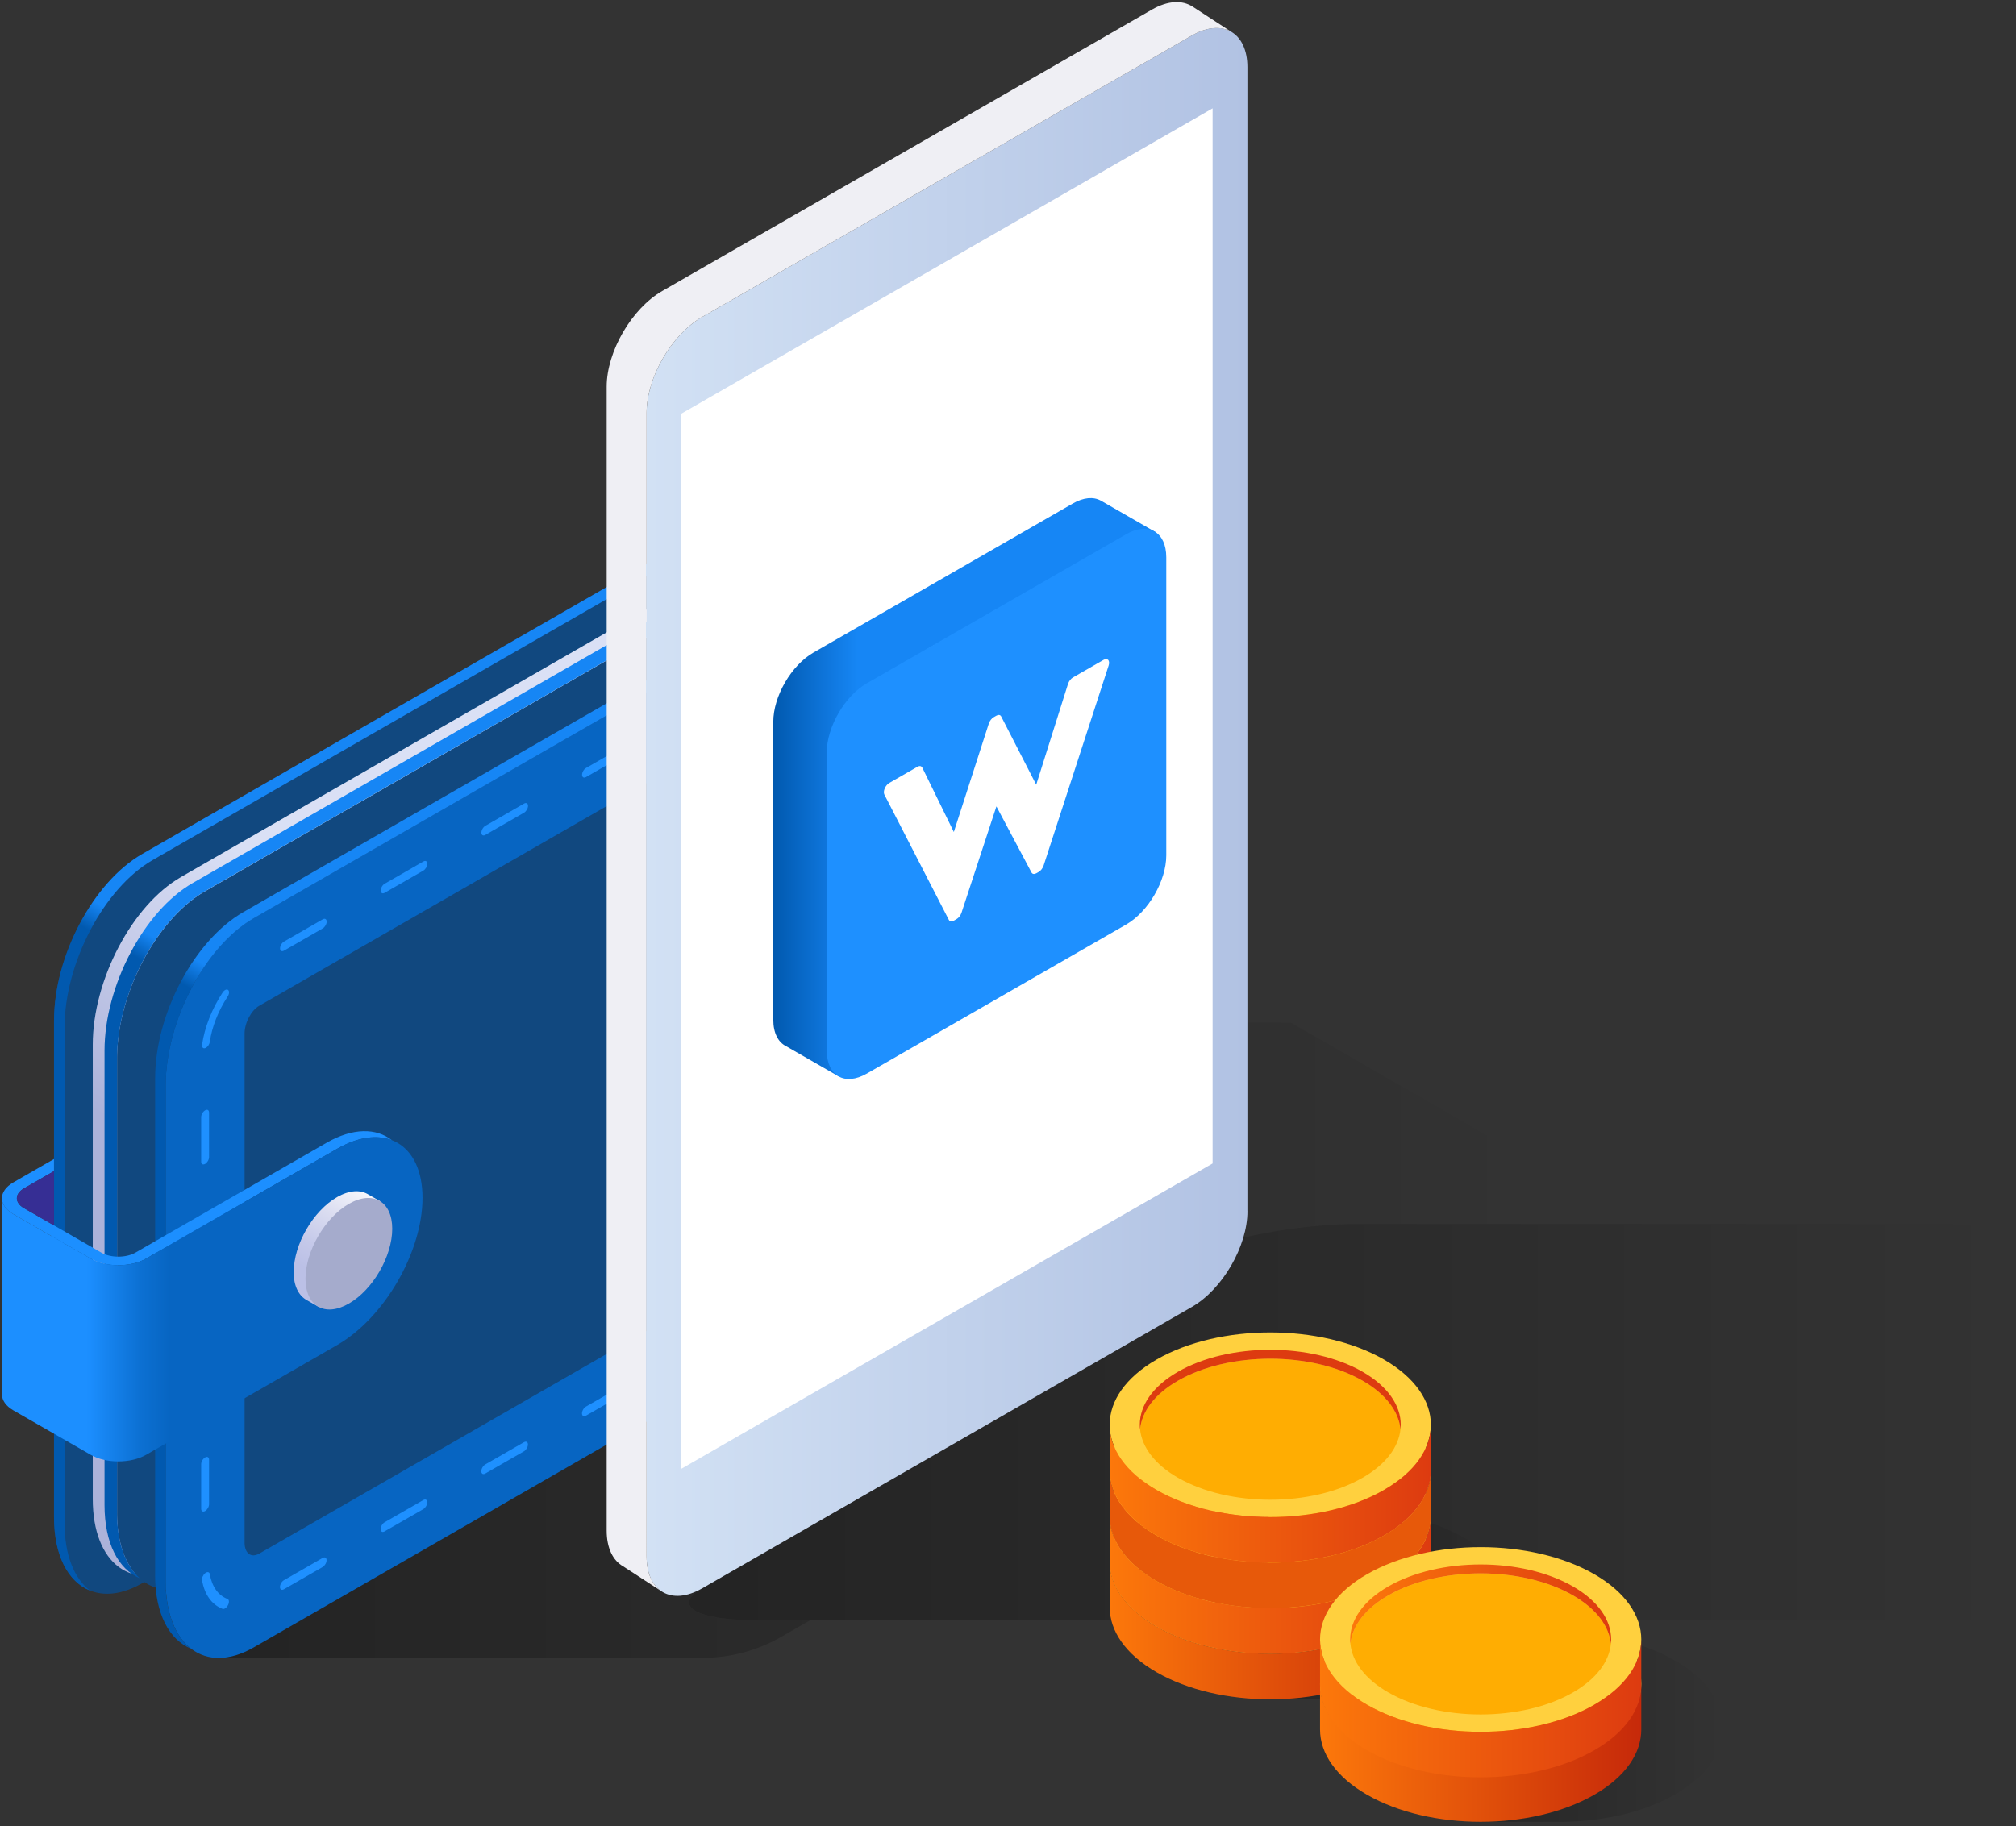
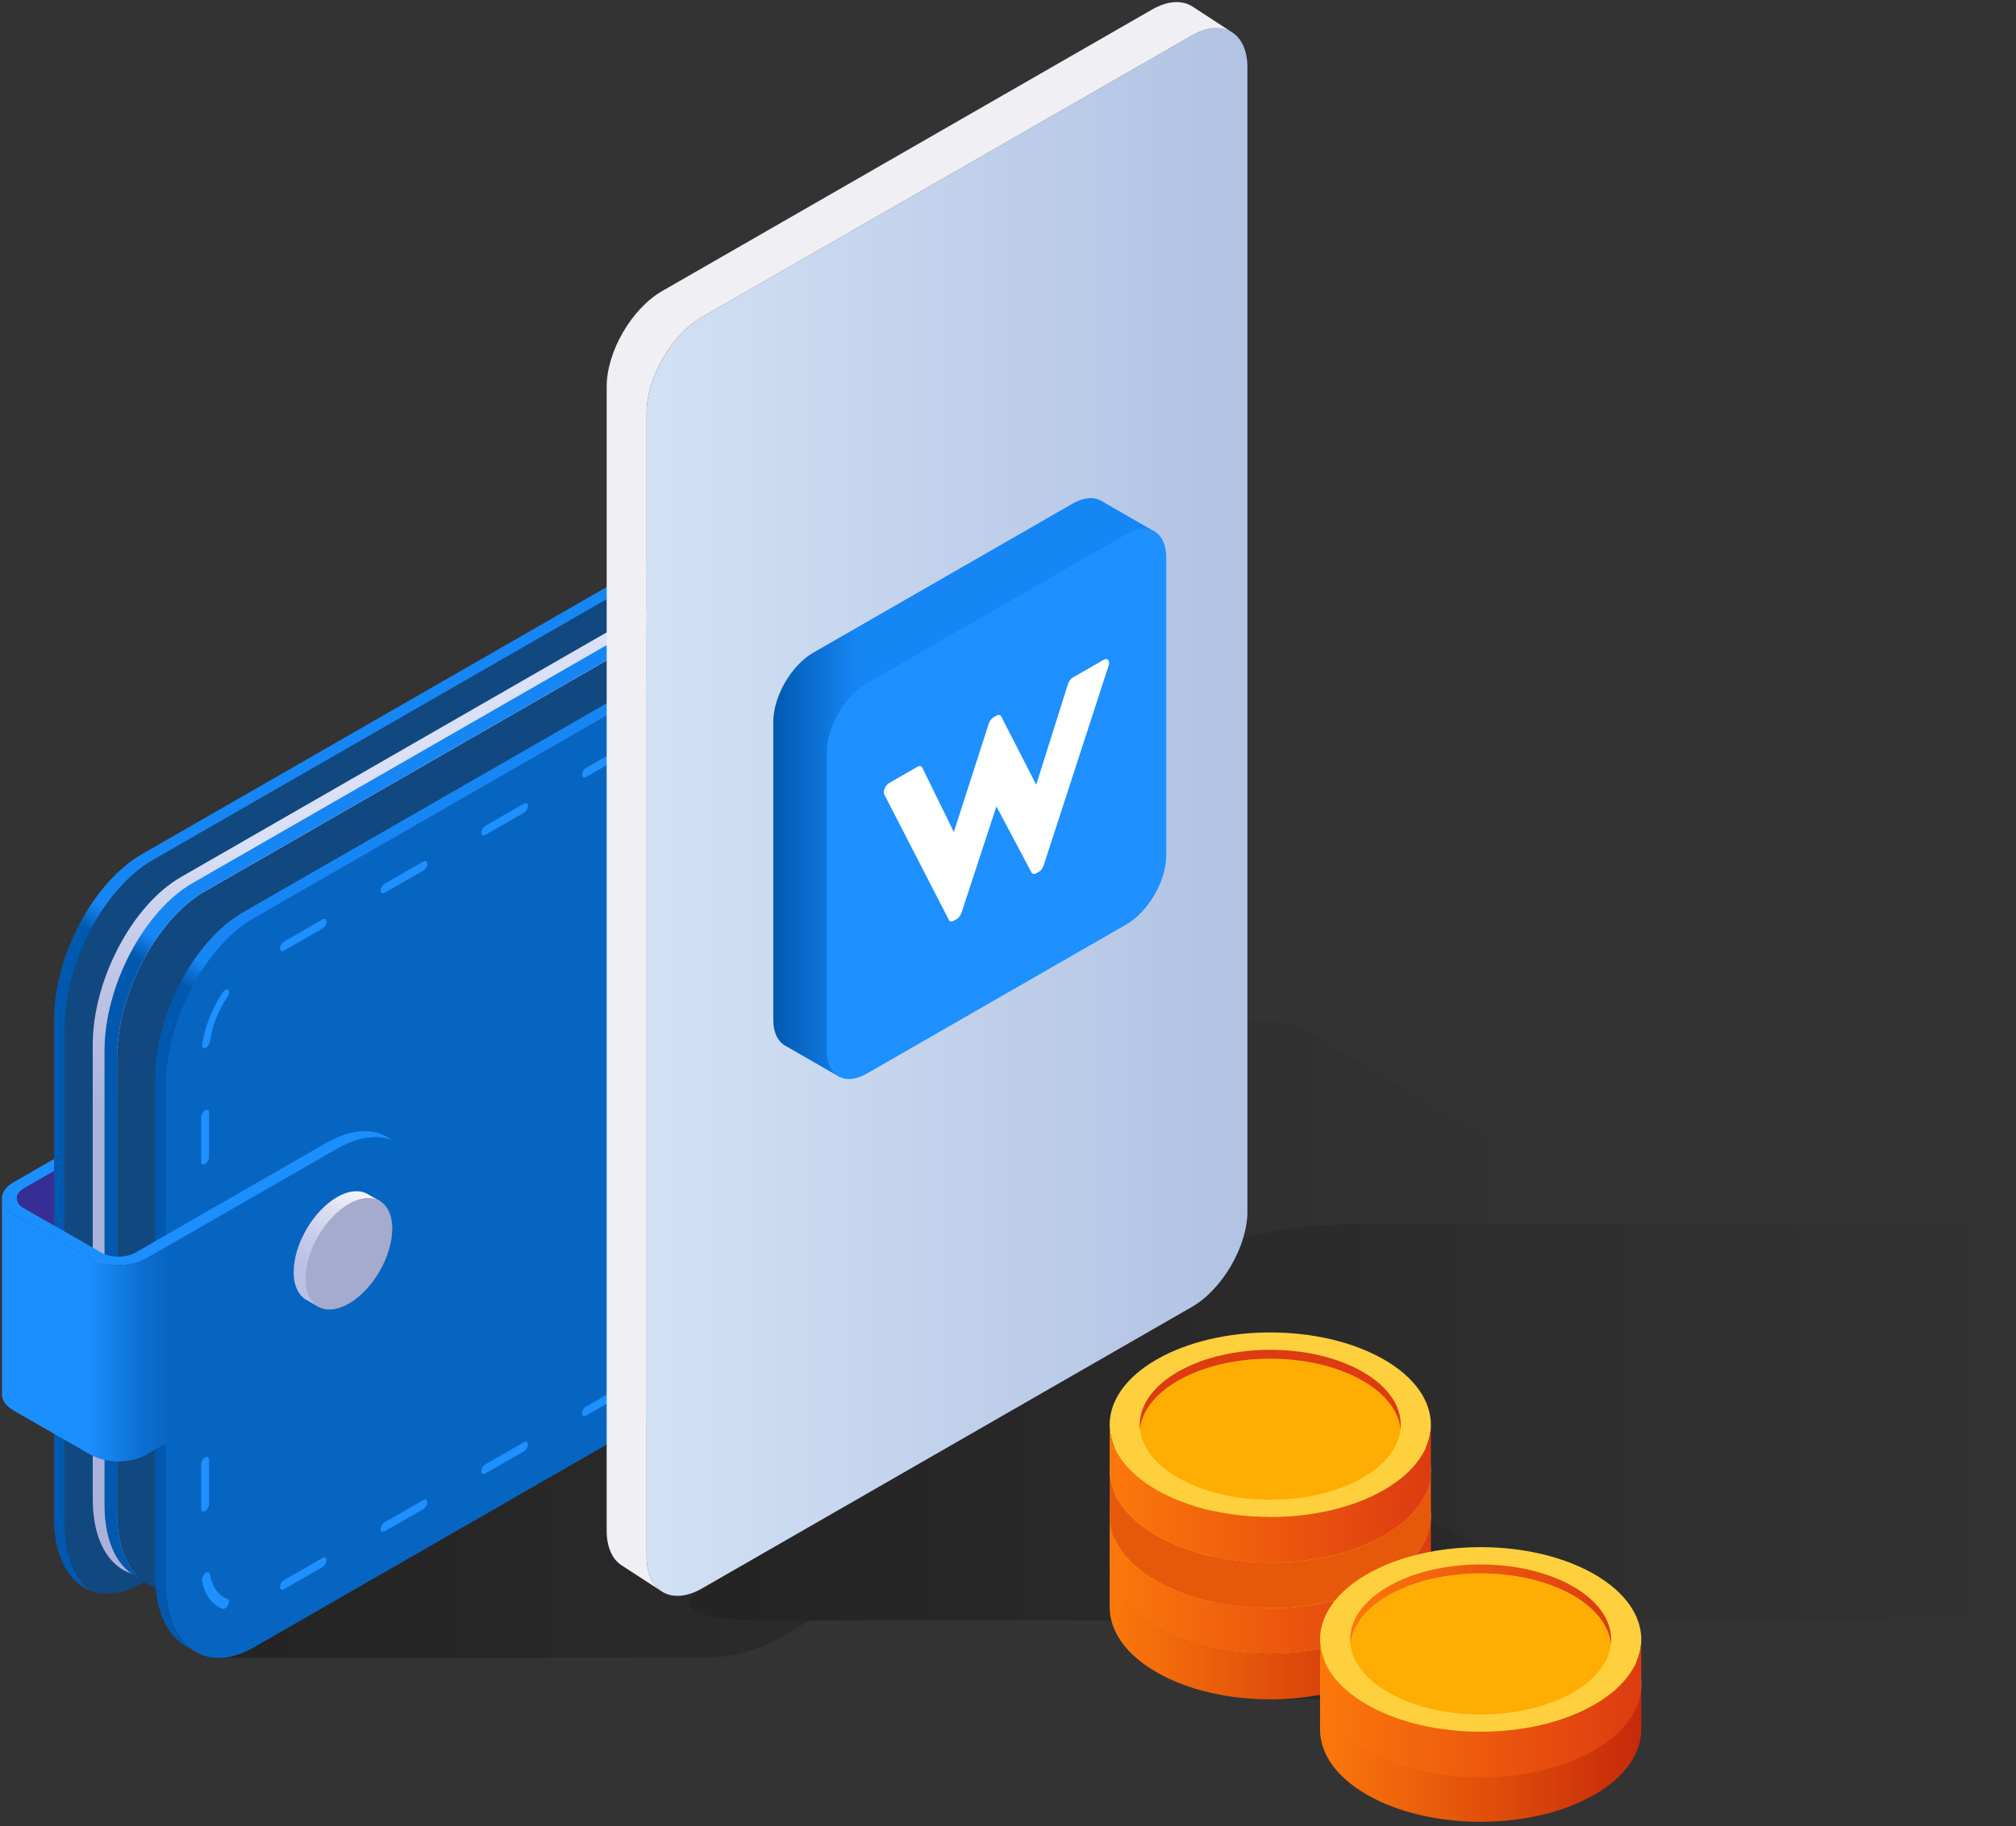
<svg xmlns="http://www.w3.org/2000/svg" width="447" height="405" fill="none">
  <rect width="100%" height="100%" fill="#333333" stroke="none" />
  <path fill="url(#a)" d="M167.964 359.36c-13.533 0-19.069-3.18-12.302-7.078l108.618-73.746c6.766-3.888 23.375-7.077 36.908-7.077h31.353l.177-.102c8.519-4.896 8.519-12.915 0-17.819l-46.498-26.733H74.603l-25.602 14.714v126.167h106.782a35.068 35.068 0 0 0 17.466-4.662l6.384-3.674h-11.678l.009.01Z" style="mix-blend-mode:multiply" />
  <path fill="#11487F" d="m31.507 189.405 150.167-86.325c6.832-3.925 17.914-3.925 24.746 0 4.371 2.509 5.937 6.024 4.716 9.25l-29.462 152.49-150.167 86.325c-10.784 6.2-19.526-.383-19.526-14.705V226.553c0-14.322 8.742-30.957 19.526-37.148Z" />
  <path fill="url(#b)" d="m40.09 194.533 141.584-81.392c6.832-3.935 17.914-3.935 24.746 0 4.371 2.509 1.221 7.805 0 11.031l-24.746 141.59-141.583 81.392c-10.784 6.201-19.526-.382-19.526-14.695V231.691c0-14.313 8.742-30.957 19.526-37.148v-.01Z" />
  <path fill="#11487F" d="m28.916 347.583-.066-.093c-.28-.448-.54-.914-.783-1.408-.028-.056-.056-.112-.084-.178a17.965 17.965 0 0 1-.643-1.547l-.084-.224c-.186-.541-.363-1.1-.503-1.688-.018-.084-.046-.177-.065-.261-.14-.597-.27-1.212-.373-1.846-.01-.084-.018-.168-.037-.252a23.54 23.54 0 0 1-.233-2.042c0-.065 0-.121-.01-.177a30.707 30.707 0 0 1-.083-2.294V234.805c0-14.322 8.742-30.957 19.526-37.148l139.039-79.928c5.434-3.124 11.669-5.119 18.687-.308.699.476 2.181.457 3.216.364v90.381l-10.784 55.787-150.168 86.325c-5.75 3.31-10.923 2.974-14.502-.224a11.809 11.809 0 0 1-2.06-2.443l.01-.028Z" />
  <path fill="url(#c)" d="m42.7 195.857 140.149-80.562c8.127-4.447 16.888-3.86 24.242 1.119 2.302 1.557-3.3 1.846-4.81.849-4.734-3.115-10.261-3.711-17.764.438l-139.04 79.928c-10.783 6.201-19.525 22.835-19.525 37.148v100.777c0 6.677 1.901 11.675 5.023 14.472-4.734-2.005-7.8-7.767-7.8-16.243V233.006c0-14.313 8.742-30.957 19.525-37.149Z" />
  <path fill="url(#d)" d="m56.252 203.634 150.167-86.325c3.421-1.967 5.127-4.541 5.127-7.114v161.74c0 2.573-1.706 5.147-5.127 7.114L56.252 365.374c-10.784 6.2-19.526-.383-19.526-14.696V240.791c0-14.313 8.742-30.956 19.526-37.148v-.009Z" />
  <path fill="#1E90FF" d="M196.028 133.347c0 .56.391.783.876.504l4.371-2.518c.484-.28.876-.951.876-1.51 0-.56-.392-.784-.876-.504l-4.371 2.518c-.485.279-.876.951-.876 1.51Zm-78.952 45.382c0-.56-.392-.784-.876-.504l-8.584 4.933c-.485.279-.876.951-.876 1.51 0 .56.391.783.876.504l8.584-4.933c.484-.28.876-.951.876-1.51Zm-22.322 12.839c0-.559-.392-.783-.876-.503l-8.584 4.932c-.485.28-.876.951-.876 1.511 0 .559.391.783.876.503l8.584-4.932c.484-.28.876-.951.876-1.511Zm11.967 134.737c0 .559.391.783.876.503l8.584-4.932c.485-.28.876-.951.876-1.511 0-.559-.391-.783-.876-.503l-8.584 4.932c-.485.28-.876.951-.876 1.511Zm22.322-12.831c0 .56.391.784.876.504l8.584-4.933c.485-.279.876-.951.876-1.51 0-.56-.391-.783-.876-.504l-8.584 4.933c-.485.28-.876.951-.876 1.51Zm54.999-173.236c0-.56-.392-.783-.876-.504l-8.584 4.933c-.485.28-.876.951-.876 1.51 0 .56.391.784.876.504l8.584-4.933c.484-.279.876-.951.876-1.51Zm-10.364 147.576c0 .559.391.783.876.503l8.584-4.932c.484-.28.876-.951.876-1.511 0-.559-.392-.783-.876-.503l-8.584 4.932c-.485.28-.876.951-.876 1.511ZM161.72 153.068c0-.559-.392-.783-.876-.503l-8.584 4.932c-.485.28-.876.951-.876 1.511 0 .559.391.783.876.503l8.584-4.932c.484-.28.876-.951.876-1.511Zm-10.364 147.576c0 .56.391.783.876.504l8.584-4.933c.484-.28.876-.951.876-1.51 0-.56-.392-.784-.876-.504l-8.584 4.933c-.485.279-.876.951-.876 1.51Zm-11.958-134.746c0-.559-.392-.783-.876-.503l-8.584 4.932c-.485.28-.876.951-.876 1.511 0 .559.391.783.876.503l8.584-4.932c.484-.28.876-.951.876-1.511ZM44.602 273.426v9.866c0 .559.391.783.876.503.484-.28.876-.951.876-1.51v-9.866c0-.559-.392-.783-.876-.503-.485.28-.876.951-.876 1.51Zm0 25.661v9.874c0 .56.391.784.876.504.484-.28.876-.951.876-1.511v-9.874c0-.559-.392-.783-.876-.504-.485.28-.876.952-.876 1.511Zm0-51.321v9.865c0 .56.391.783.876.504.484-.28.876-.952.876-1.511v-9.865c0-.56-.392-.783-.876-.504-.485.28-.876.951-.876 1.511Zm39.797 91.369c0 .559.391.783.876.503l8.584-4.932c.485-.28.876-.951.876-1.511 0-.559-.391-.783-.876-.503l-8.584 4.932c-.485.28-.876.952-.876 1.511Zm-39.797-14.387v9.874c0 .559.391.783.876.504.484-.28.876-.952.876-1.511v-9.874c0-.56-.392-.784-.876-.504-.485.28-.876.951-.876 1.511Zm27.83-120.35c0-.559-.392-.783-.876-.503l-8.584 4.933c-.485.279-.876.951-.876 1.51 0 .56.391.783.876.504l8.584-4.933c.484-.28.876-.951.876-1.511ZM62.077 351.975c0 .559.392.783.876.503l8.584-4.932c.485-.28.876-.952.876-1.511 0-.56-.391-.783-.876-.504l-8.584 4.933c-.485.28-.876.951-.876 1.511Zm-17.28-1.52c.532 3.179 2.144 5.436 4.53 6.359.168.065.363.028.56-.084.25-.14.502-.41.67-.746.308-.606.261-1.212-.112-1.352-2.069-.793-3.458-2.751-3.923-5.501-.084-.495-.532-.606-1.016-.233-.476.373-.793 1.072-.709 1.575v-.018Zm5.667-129.413c.373-.568.429-1.23.112-1.482-.308-.252-.858 0-1.23.578-2.386 3.655-3.999 7.758-4.54 11.553-.083.597.234.932.709.764.047-.018.102-.046.15-.074.419-.243.782-.793.857-1.324.465-3.292 1.864-6.844 3.933-10.015h.009Zm145.564 53.932c0 .56.391.784.876.504l4.371-2.518c.484-.279.876-.951.876-1.51 0-.56-.392-.784-.876-.504l-4.371 2.518c-.485.279-.876.951-.876 1.51Z" />
-   <path fill="#11487F" d="M206.429 258.937V137.441L57.473 223.066c-1.79 1.025-3.244 3.795-3.244 6.173v112.889c0 2.378 1.454 3.469 3.244 2.443l148.956-85.625v-.009Z" />
  <path fill="url(#e)" d="m36.726 350.678-2.34-1.342c0 8.569 3.132 14.359 7.96 16.308-3.476-2.685-5.62-7.87-5.62-14.966ZM11.971 226.245V336.45l2.34 1.342V227.905c0-14.313 8.742-30.947 19.526-37.148l.27-.159 149.897-86.166h-.009c5.583-3.217 14.633-3.217 20.206 0 5.583 3.208 5.462 8.346-.111 11.553L53.922 202.31c-10.784 6.201-19.526 22.518-19.526 36.831v110.204l2.34 1.343V240.801c0-14.323 8.742-30.957 19.525-37.148l.27-.159 149.898-86.166c6.86-3.944 6.971-10.285.102-14.229-6.859-3.944-17.988-3.944-24.857 0L31.507 189.424c-10.784 6.2-19.526 22.518-19.526 36.831l-.01-.01Zm2.34 111.547-2.34-1.342c0 8.569 3.132 14.359 7.96 16.308-3.477-2.686-5.62-7.87-5.62-14.966Z" />
  <path fill="#1C8FFF" d="m2.977 262.228 8.994-5.175v2.685l-1.854 1.063-4.81 2.77c-2.097 1.212-2.097 3.161 0 4.373l12.322 7.086 4.809 2.77c2.106 1.212 5.508 1.212 7.615 0l4.809-2.77 9.963-5.725 27.579-15.851c5.825-3.348 11.026-3.32 14.502-.56-3.29-1.286-7.53-.764-12.172 1.902l-42.351 24.346c-3.393 1.949-8.892 1.949-12.275 0l-17.14-9.846c-3.393-1.949-3.393-5.11 0-7.059l.01-.009Z" />
  <path fill="url(#f)" d="m2.977 269.287 17.14 9.846c3.393 1.949 8.892 1.949 12.275 0l42.351-24.346c10.458-6.014 18.939-1.137 18.939 10.882s-8.481 26.649-18.939 32.653l-9.022 5.185-33.329 19.152c-3.393 1.949-8.892 1.949-12.275 0l-17.14-9.847c-1.677-.969-2.525-2.228-2.544-3.496v-43.573c0 1.278.848 2.555 2.544 3.534v.01Z" />
  <path fill="#362E94" d="m5.307 263.571 6.664-3.833v12.038l-6.664-3.832c-2.097-1.212-2.097-3.161 0-4.373Z" />
  <path fill="url(#g)" d="M65.125 282.089c0-6.108 4.305-13.539 9.618-16.588 2.74-1.576 5.21-1.669 6.962-.56l2.6 1.492-.596 1.017c.41.997.643 2.191.643 3.59 0 6.107-4.306 13.538-9.618 16.588-1.268.727-2.47 1.128-3.58 1.258l-.558.942-2.6-1.492c-1.78-.988-2.89-3.142-2.89-6.228l.019-.019Z" />
  <path fill="#A5ABCC" d="M86.971 272.531c0-6.107-4.306-8.587-9.618-5.529-5.313 3.058-9.619 10.481-9.619 16.588 0 6.107 4.306 8.588 9.619 5.529 5.312-3.058 9.618-10.48 9.618-16.588Z" />
  <path fill="url(#h)" d="M446.584 271.459H301.197c-13.533 0-30.142 3.18-36.908 7.077l-108.618 73.746c-6.767 3.889-1.23 7.077 12.303 7.077h278.619v-87.9h-.009Z" style="mix-blend-mode:multiply" />
  <path fill="url(#i)" d="M276.592 268.625c0 7.776-5.537 17.324-12.303 21.222l-108.618 62.435c-6.767 3.889-12.303.709-12.303-7.067V91.528c0-7.777 5.536-17.334 12.303-21.223L264.28 7.87c6.766-3.888 12.302-.709 12.302 7.068v253.687h.01Z" />
  <path fill="#EFEFF4" d="M264.401 1.455c-2.246-1.455-5.434-1.362-8.966.662L146.817 64.552c-6.767 3.889-12.303 13.437-12.303 21.222v253.687c0 3.917 1.407 6.667 3.663 7.935l8.733 5.679c-2.181-1.306-3.542-4.019-3.542-7.861V91.528c0-7.777 5.536-17.334 12.303-21.223L264.28 7.87c3.523-2.024 6.701-2.117 8.956-.662l-8.835-5.763v.01ZM147.003 353.14h-.019.019Z" />
-   <path fill="#fff" d="M268.865 24.029V258.04l-117.78 67.704V91.733l117.78-67.704Z" />
  <path fill="url(#j)" d="M324.693 341.103c-7.605-4.374-17.708-6.388-27.634-6.089h-15.565v2.536c-2.954.923-5.741 2.107-8.239 3.543-14.148 8.196-14.074 21.474.177 29.661 2.451 1.408 5.182 2.555 8.062 3.478v2.657h18.669c8.975-.149 17.876-2.182 24.708-6.135 14.157-8.196 14.082-21.474-.168-29.67l-.01.019Z" opacity=".7" style="mix-blend-mode:multiply" />
  <path fill="#FFD03E" d="M246.04 346.315c0-5.241 3.476-10.481 10.429-14.481s16.068-5.995 25.183-5.995c9.116 0 18.231 1.995 25.184 5.995 6.953 4 10.429 9.24 10.429 14.481 0 5.24-3.476 10.48-10.429 14.48-6.953 4.001-16.068 5.996-25.184 5.996-9.115 0-18.23-2.005-25.183-5.996-6.953-4-10.429-9.24-10.429-14.48Z" />
  <path fill="url(#k)" d="M306.836 360.795c-6.953 4.001-16.068 5.996-25.184 5.996-9.115 0-18.23-1.995-25.183-5.996-6.953-4-10.429-9.24-10.429-14.48v10.107c0 5.241 3.476 10.481 10.429 14.472 6.953 4 16.068 5.995 25.183 5.995 9.116 0 18.231-1.995 25.184-5.995 6.962-4 10.438-9.241 10.429-14.481v-10.108c0 5.241-3.476 10.481-10.429 14.481v.009Z" />
  <path fill="#FFAD02" d="M261.204 358.073c5.648 3.245 13.048 4.876 20.458 4.876 7.409 0 14.8-1.622 20.448-4.876 5.21-2.993 8.016-6.854 8.417-10.77-.401-3.925-3.207-7.776-8.417-10.769-5.648-3.245-13.048-4.868-20.458-4.868-7.409 0-14.8 1.623-20.458 4.868-5.21 2.993-8.006 6.853-8.416 10.769.401 3.926 3.206 7.777 8.416 10.77h.01Z" />
  <path fill="url(#l)" d="M261.195 336.534c5.648-3.245 13.048-4.868 20.458-4.868 7.409 0 14.81 1.623 20.458 4.868 5.21 2.993 8.015 6.853 8.416 10.769.037-.326.056-.653.056-.988 0-4.261-2.824-8.513-8.472-11.758-5.648-3.245-13.049-4.868-20.458-4.868-7.41 0-14.801 1.623-20.458 4.868-5.648 3.245-8.472 7.497-8.472 11.758 0 .335.018.652.056.988.4-3.916 3.206-7.776 8.416-10.769Z" />
  <path fill="#DD3B10" d="m295.903 342.091 2.731-1.576v-1.967l-2.731 1.566v1.977Z" />
  <path fill="#FFD03E" d="M283.284 345.382c-1.016-.587-1.585-1.37-1.585-2.2 0-.83.569-1.613 1.585-2.191 2.106-1.213 5.536-1.213 7.642 0 2.107 1.212 2.107 3.179 0 4.391l3.467 1.986c3.421-1.967 3.924-4.979 1.51-7.254l2.74-1.566-3.467-1.996-2.731 1.576c-3.961-1.38-9.199-1.091-12.619.876-1.948 1.119-3.02 2.602-3.02 4.187 0 1.585 1.072 3.068 3.02 4.187 2.106 1.212 2.106 3.179 0 4.391-2.107 1.213-5.536 1.213-7.643 0-2.106-1.212-2.106-3.179 0-4.391l-3.467-1.986c-3.42 1.967-3.924 4.979-1.519 7.254l-2.526 1.455 3.467 1.995 2.526-1.455c3.961 1.38 9.199 1.101 12.62-.867 4.017-2.312 4.017-6.07 0-8.373v-.019Z" />
  <path fill="#FC780B" d="m264.671 356.059 3.467 1.995v-1.977l-3.467-1.986v1.968Z" />
  <path fill="#DD3B10" d="m268.138 358.054 2.526-1.454v-1.977l-2.526 1.454v1.977Z" />
  <path fill="#FC780B" d="m290.926 347.35 3.467 1.995v-1.977l-3.467-1.986v1.968Z" />
  <path fill="#DD3B10" d="M272.174 349.345v-1.967c-1.501.858-1.92 2.098-1.296 3.179.252-.447.681-.858 1.296-1.212Z" />
  <path fill="#FC780B" d="M265.706 349.476v2.219h.009c.019.522.168 1.044.429 1.548l1.053-.606c-1.016-.97-1.51-2.061-1.482-3.161h-.009ZM279.816 349.345c.606.355 1.044.765 1.296 1.212.624-1.081.196-2.321-1.296-3.179-1.948-1.119-3.019-2.611-3.019-4.187v1.977c0 1.585 1.071 3.068 3.019 4.187v-.01Z" />
-   <path fill="#DD3B10" d="M297.385 343.182c0 1.52-.988 3.039-3.001 4.196v1.967c2.06-1.184 3.057-2.751 3.001-4.308v-1.855Z" />
  <path fill="url(#m)" d="M283.284 353.765c-3.421 1.967-8.659 2.247-12.62.867v1.968c3.961 1.38 9.199 1.1 12.62-.868 1.994-1.147 2.991-2.648 3.01-4.149v-1.995c0 1.51-1.006 3.03-3.01 4.177Z" />
  <path fill="#DD3B10" d="M290.926 340.991c-2.106-1.213-5.527-1.213-7.642 0-1.016.587-1.585 1.361-1.585 2.191 0 .345.103.671.28.988.261-.447.699-.867 1.305-1.212 2.106-1.212 5.536-1.212 7.642 0 .606.354 1.044.765 1.296 1.212.624-1.082.195-2.322-1.296-3.179Z" />
  <path fill="#FFD03E" d="M246.04 336.216c0-5.24 3.476-10.48 10.429-14.48 6.953-3.991 16.068-5.996 25.183-5.996 9.116 0 18.231 1.996 25.184 5.996 6.953 4 10.429 9.24 10.429 14.48 0 5.241-3.476 10.481-10.429 14.481s-16.068 5.996-25.184 5.996c-9.115 0-18.23-2.005-25.183-5.996-6.953-4-10.429-9.24-10.429-14.481Z" />
  <path fill="url(#n)" d="M306.836 350.688c-6.953 4-16.068 5.995-25.184 5.995-9.115 0-18.23-2.004-25.183-5.995-6.953-4-10.429-9.241-10.429-14.481v10.108c0 5.24 3.476 10.48 10.429 14.471 6.953 4 16.068 5.996 25.183 5.996 9.116 0 18.231-1.996 25.184-5.996 6.962-4 10.438-9.24 10.429-14.481v-10.107c0 5.24-3.476 10.48-10.429 14.481v.009Z" />
  <path fill="#FFAD02" d="M261.204 347.965c5.648 3.245 13.048 4.877 20.458 4.877 7.409 0 14.8-1.623 20.448-4.877 5.21-2.993 8.016-6.853 8.417-10.769-.401-3.926-3.207-7.777-8.417-10.77-5.648-3.245-13.048-4.867-20.458-4.867-7.409 0-14.8 1.622-20.458 4.867-5.21 2.993-8.006 6.853-8.416 10.77.401 3.925 3.206 7.776 8.416 10.769h.01Z" />
  <path fill="url(#o)" d="M261.195 326.426c5.648-3.245 13.048-4.867 20.458-4.867 7.409 0 14.81 1.622 20.458 4.867 5.21 2.993 8.015 6.853 8.416 10.77.037-.327.056-.662.056-.989 0-4.261-2.824-8.513-8.472-11.758-5.648-3.245-13.049-4.867-20.458-4.867-7.41 0-14.801 1.622-20.458 4.867-5.648 3.245-8.472 7.497-8.472 11.758 0 .327.018.653.056.989.4-3.917 3.206-7.777 8.416-10.77Z" />
  <path fill="#DD3B10" d="m295.903 331.983 2.731-1.576v-1.967l-2.731 1.566V331.983Z" />
  <path fill="#FFD03E" d="M283.284 335.275c-1.016-.588-1.585-1.371-1.585-2.201 0-.83.569-1.613 1.585-2.191 2.106-1.212 5.536-1.212 7.642 0 2.107 1.212 2.107 3.18 0 4.392l3.467 1.986c3.421-1.968 3.924-4.979 1.51-7.255l2.74-1.566-3.467-1.995-2.731 1.575c-3.961-1.38-9.199-1.091-12.619.877-1.948 1.119-3.02 2.601-3.02 4.186 0 1.586 1.072 3.068 3.02 4.187 2.106 1.212 2.106 3.18 0 4.392-2.107 1.212-5.536 1.212-7.643 0-2.106-1.212-2.106-3.18 0-4.392l-3.467-1.986c-3.42 1.967-3.924 4.979-1.519 7.254l-2.526 1.455 3.467 1.995 2.526-1.454c3.961 1.38 9.199 1.1 12.62-.867 4.017-2.313 4.017-6.071 0-8.374v-.018Z" />
  <path fill="#FC780B" d="m264.671 345.951 3.467 1.995v-1.967l-3.467-1.995v1.967Z" />
  <path fill="#DD3B10" d="m268.138 347.946 2.526-1.454v-1.968l-2.526 1.455v1.967Z" />
  <path fill="#FC780B" d="m290.926 337.242 3.467 1.996v-1.977l-3.467-1.986v1.967Z" />
  <path fill="#DD3B10" d="M272.174 339.238v-1.968c-1.501.858-1.92 2.107-1.296 3.18.252-.448.681-.858 1.296-1.212Z" />
  <path fill="#FC780B" d="M265.706 339.368v2.219h.009c.019.523.168 1.045.429 1.548l1.053-.606c-1.016-.97-1.51-2.061-1.482-3.161h-.009ZM279.816 339.238c.606.354 1.044.764 1.296 1.212.624-1.082.196-2.322-1.296-3.18-1.948-1.119-3.019-2.611-3.019-4.187v1.977c0 1.585 1.071 3.068 3.019 4.187v-.009Z" />
  <path fill="#DD3B10" d="M297.385 333.074c0 1.52-.988 3.04-3.001 4.187v1.967c2.06-1.184 3.057-2.75 3.001-4.308v-1.855.009Z" />
  <path fill="url(#p)" d="M283.284 343.657c-3.421 1.968-8.659 2.247-12.62.867v1.968c3.961 1.38 9.199 1.1 12.62-.867 1.994-1.147 2.991-2.648 3.01-4.159v-1.995c0 1.51-1.006 3.03-3.01 4.177v.009Z" />
  <path fill="#DD3B10" d="M290.926 330.883c-2.106-1.212-5.527-1.212-7.642 0-1.016.587-1.585 1.361-1.585 2.191 0 .336.103.672.28.989.261-.448.699-.868 1.305-1.213 2.106-1.212 5.536-1.212 7.642 0 .606.355 1.044.765 1.296 1.213.624-1.082.195-2.322-1.296-3.18Z" />
  <path fill="#FFD03E" d="M246.04 326.1c0-5.241 3.476-10.481 10.429-14.481 6.953-3.991 16.068-5.996 25.183-5.996 9.116 0 18.231 2.005 25.184 5.996 6.953 4 10.429 9.24 10.429 14.481 0 5.24-3.476 10.48-10.429 14.48s-16.068 5.996-25.184 5.996c-9.115 0-18.23-2.005-25.183-5.996-6.953-4-10.429-9.24-10.429-14.48Z" />
  <path fill="#E7590A" d="M306.836 340.58c-6.953 4-16.068 5.996-25.184 5.996-9.115 0-18.23-2.005-25.183-5.996-6.953-4-10.429-9.24-10.429-14.48v10.107c0 5.24 3.476 10.481 10.429 14.472 6.953 4 16.068 5.995 25.183 5.995 9.116 0 18.231-1.995 25.184-5.995 6.962-4.001 10.438-9.241 10.429-14.481V326.09c0 5.241-3.476 10.481-10.429 14.481v.009Z" />
  <path fill="#FFAD02" d="M261.204 337.858c5.648 3.244 13.048 4.876 20.458 4.876 7.409 0 14.8-1.622 20.448-4.876 5.21-2.994 8.016-6.854 8.417-10.77-.401-3.926-3.207-7.777-8.417-10.77-5.648-3.245-13.048-4.867-20.458-4.867-7.409 0-14.8 1.622-20.458 4.867-5.21 2.993-8.006 6.854-8.416 10.77.401 3.926 3.206 7.776 8.416 10.77h.01Z" />
  <path fill="url(#q)" d="M261.195 316.318c5.648-3.244 13.048-4.867 20.458-4.867 7.409 0 14.81 1.623 20.458 4.867 5.21 2.994 8.015 6.854 8.416 10.77.037-.326.056-.662.056-.988 0-4.262-2.824-8.513-8.472-11.758-5.648-3.245-13.049-4.868-20.458-4.868-7.41 0-14.801 1.623-20.458 4.868-5.648 3.245-8.472 7.496-8.472 11.758 0 .326.018.652.056.988.4-3.916 3.206-7.776 8.416-10.77Z" />
  <path fill="#DD3B10" d="m295.903 321.876 2.731-1.567v-1.967l-2.731 1.566v1.968Z" />
  <path fill="#FFD03E" d="M283.284 325.167c-1.016-.587-1.585-1.371-1.585-2.2 0-.83.569-1.613 1.585-2.192 2.106-1.212 5.536-1.212 7.642 0 2.107 1.213 2.107 3.18 0 4.392l3.467 1.986c3.421-1.967 3.924-4.979 1.51-7.254l2.74-1.567-3.467-1.995-2.731 1.576c-3.961-1.38-9.199-1.091-12.619.876-1.948 1.119-3.02 2.602-3.02 4.187 0 1.585 1.072 3.068 3.02 4.187 2.106 1.212 2.106 3.179 0 4.391-2.107 1.212-5.536 1.212-7.643 0-2.106-1.212-2.106-3.179 0-4.391l-3.467-1.987c-3.42 1.968-3.924 4.98-1.519 7.255l-2.526 1.454 3.467 1.996 2.526-1.455c3.961 1.38 9.199 1.1 12.62-.867 4.017-2.312 4.017-6.07 0-8.373v-.019Z" />
-   <path fill="#FC780B" d="m264.671 335.844 3.467 1.995v-1.968l-3.467-1.995v1.968Z" />
  <path fill="#DD3B10" d="m268.138 337.839 2.526-1.455v-1.967l-2.526 1.454v1.968Z" />
  <path fill="#FC780B" d="m290.926 327.144 3.467 1.986v-1.967l-3.467-1.986v1.967Z" />
  <path fill="#DD3B10" d="M272.174 329.13v-1.967c-1.501.857-1.92 2.107-1.296 3.179.252-.447.681-.858 1.296-1.212Z" />
  <path fill="#FC780B" d="M265.706 329.251v2.219h.009c.019.513.168 1.045.429 1.548l1.053-.606c-1.016-.97-1.51-2.061-1.482-3.161h-.009ZM279.816 329.13c.606.354 1.044.765 1.296 1.212.624-1.081.196-2.322-1.296-3.179-1.948-1.119-3.019-2.611-3.019-4.187v1.977c0 1.585 1.071 3.067 3.019 4.186v-.009Z" />
  <path fill="#DD3B10" d="M297.385 322.967c0 1.519-.988 3.039-3.001 4.186v1.968c2.06-1.185 3.057-2.751 3.001-4.308v-1.856.01Z" />
  <path fill="url(#r)" d="M283.284 333.55c-3.421 1.967-8.659 2.247-12.62.867v1.967c3.961 1.38 9.199 1.101 12.62-.876 1.994-1.147 2.991-2.648 3.01-4.149v-1.996c0 1.511-1.006 3.031-3.01 4.187Z" />
  <path fill="#DD3B10" d="M290.926 320.775c-2.106-1.212-5.527-1.212-7.642 0-1.016.588-1.585 1.362-1.585 2.192 0 .345.103.671.28.988.261-.448.699-.867 1.305-1.212 2.106-1.212 5.536-1.212 7.642 0 .606.354 1.044.764 1.296 1.212.624-1.082.195-2.322-1.296-3.18Z" />
  <path fill="#FFD03E" d="M246.04 315.992c0-5.24 3.476-10.48 10.429-14.481 6.953-3.99 16.068-5.995 25.183-5.995 9.116 0 18.231 2.005 25.184 5.995 6.953 4.001 10.429 9.241 10.429 14.481s-3.476 10.481-10.429 14.481-16.068 5.995-25.184 5.995c-9.115 0-18.23-2.004-25.183-5.995-6.953-4-10.429-9.241-10.429-14.481Z" />
  <path fill="url(#s)" d="M306.836 330.473c-6.953 4-16.068 5.995-25.184 5.995-9.115 0-18.23-2.005-25.183-5.995-6.953-4-10.429-9.241-10.429-14.481V326.1c0 5.24 3.476 10.48 10.429 14.471 6.953 4 16.068 5.995 25.183 5.995 9.116 0 18.231-1.995 25.184-5.995 6.962-4 10.438-9.241 10.429-14.481v-10.107c0 5.24-3.476 10.48-10.429 14.48v.01Z" />
  <path fill="#FFAD02" d="M261.204 327.75c5.648 3.245 13.048 4.877 20.458 4.877 7.409 0 14.8-1.623 20.448-4.877 5.21-2.993 8.016-6.853 8.417-10.77-.401-3.925-3.207-7.776-8.417-10.769-5.648-3.245-13.048-4.867-20.458-4.867-7.409 0-14.8 1.622-20.458 4.867-5.21 2.993-8.006 6.853-8.416 10.769.401 3.926 3.206 7.777 8.416 10.77h.01Z" />
  <path fill="url(#t)" d="M261.195 306.211c5.648-3.245 13.048-4.867 20.458-4.867 7.409 0 14.81 1.622 20.458 4.867 5.21 2.993 8.015 6.853 8.416 10.769.037-.326.056-.662.056-.988 0-4.261-2.824-8.513-8.472-11.758-5.648-3.245-13.049-4.867-20.458-4.867-7.41 0-14.801 1.622-20.458 4.867-5.648 3.245-8.472 7.497-8.472 11.758 0 .326.018.653.056.988.4-3.916 3.206-7.776 8.416-10.769Z" />
-   <path fill="url(#u)" d="M371.341 368.264c-7.605-4.373-17.708-6.387-27.634-6.089h-15.565v2.537c-2.954.923-5.741 2.107-8.239 3.543-14.148 8.196-14.064 21.474.177 29.661 2.451 1.408 5.182 2.554 8.062 3.478v2.657h18.669c8.975-.149 17.876-2.173 24.698-6.135 14.158-8.196 14.083-21.474-.168-29.67v.018Z" opacity=".7" style="mix-blend-mode:multiply" />
  <path fill="#FFD03E" d="M292.688 373.476c0-5.24 3.476-10.48 10.429-14.48S319.185 353 328.3 353c9.116 0 18.231 2.005 25.184 5.996 6.953 4 10.429 9.231 10.429 14.48 0 5.25-3.476 10.481-10.429 14.481s-16.068 5.996-25.184 5.996c-9.115 0-18.23-2.005-25.183-5.996-6.953-4-10.429-9.24-10.429-14.481Z" />
  <path fill="url(#v)" d="M353.484 387.957c-6.953 4-16.068 5.996-25.184 5.996-9.115 0-18.23-2.005-25.183-5.996-6.953-4-10.429-9.24-10.429-14.481v10.108c0 5.24 3.476 10.481 10.429 14.471 6.953 4.001 16.068 5.996 25.183 5.996 9.116 0 18.231-1.995 25.184-5.996 6.962-4 10.438-9.24 10.429-14.48v-10.108c0 5.24-3.476 10.481-10.429 14.481v.009Z" />
  <path fill="#FFAD02" d="M307.852 385.234c5.648 3.245 13.048 4.877 20.448 4.877 7.401 0 14.81-1.622 20.458-4.877 5.21-2.993 8.016-6.853 8.417-10.769-.401-3.926-3.207-7.777-8.417-10.77-5.648-3.245-13.048-4.867-20.458-4.867-7.409 0-14.809 1.622-20.458 4.867-5.21 2.993-8.006 6.854-8.416 10.77.401 3.925 3.206 7.776 8.416 10.769h.01Z" />
  <path fill="url(#w)" d="M307.842 363.686c5.649-3.245 13.049-4.867 20.458-4.867 7.41 0 14.81 1.622 20.458 4.867 5.21 2.993 8.016 6.853 8.417 10.77.037-.327.055-.653.055-.989 0-4.261-2.824-8.513-8.472-11.758-5.648-3.245-13.048-4.867-20.458-4.867-7.409 0-14.809 1.622-20.458 4.867-5.648 3.245-8.472 7.497-8.472 11.758 0 .327.019.653.056.989.401-3.917 3.206-7.777 8.416-10.77Z" />
  <path fill="#FFD03E" d="M292.688 363.611c0-5.24 3.476-10.48 10.429-14.48 6.953-3.991 16.068-5.996 25.183-5.996 9.116 0 18.231 2.005 25.184 5.996 6.953 4 10.429 9.24 10.429 14.48 0 5.241-3.476 10.481-10.429 14.481s-16.068 5.996-25.184 5.996c-9.115 0-18.23-1.996-25.183-5.996-6.953-4-10.429-9.24-10.429-14.481Z" />
  <path fill="url(#x)" d="M353.484 378.092c-6.953 4-16.068 5.996-25.184 5.996-9.115 0-18.23-1.996-25.183-5.996-6.953-4-10.429-9.24-10.429-14.481v10.108c0 5.24 3.476 10.48 10.429 14.471 6.953 4 16.068 5.996 25.183 5.996 9.116 0 18.231-1.996 25.184-5.996 6.962-4 10.438-9.24 10.429-14.48v-10.108c0 5.24-3.476 10.481-10.429 14.481v.009Z" />
  <path fill="#FFAD02" d="M307.852 375.369c5.648 3.245 13.048 4.877 20.448 4.877 7.401 0 14.81-1.622 20.458-4.877 5.21-2.993 8.016-6.853 8.417-10.769-.401-3.926-3.207-7.777-8.417-10.77-5.648-3.245-13.048-4.867-20.458-4.867-7.409 0-14.809 1.622-20.458 4.867-5.21 2.993-8.006 6.854-8.416 10.77.401 3.925 3.206 7.776 8.416 10.769h.01Z" />
  <path fill="url(#y)" d="M307.842 353.821c5.649-3.245 13.049-4.867 20.458-4.867 7.41 0 14.81 1.622 20.458 4.867 5.21 2.993 8.016 6.853 8.417 10.769.037-.335.055-.662.055-.988 0-4.261-2.824-8.513-8.472-11.758-5.648-3.245-13.048-4.867-20.458-4.867-7.409 0-14.809 1.622-20.458 4.867-5.648 3.245-8.472 7.506-8.472 11.758 0 .326.019.653.056.988.401-3.916 3.206-7.776 8.416-10.769Z" />
  <path fill="#fff" d="M235.238 179.251c0-.728-.513-1.026-1.147-.662-.633.363-1.146 1.249-1.146 1.976 0 .728.513 1.026 1.146.663.634-.364 1.147-1.25 1.147-1.977ZM228.499 183.13c0-.728-.512-1.026-1.146-.662-.634.363-1.146 1.249-1.146 1.977 0 .727.512 1.025 1.146.662.634-.364 1.146-1.25 1.146-1.977ZM221.761 186.999c0-.727-.513-1.025-1.147-.662-.633.364-1.146 1.25-1.146 1.977 0 .727.513 1.026 1.146.662.634-.364 1.147-1.249 1.147-1.977ZM215.022 190.878c0-.727-.522-1.025-1.146-.662-.634.364-1.147 1.25-1.147 1.977 0 .727.513 1.026 1.147.662s1.146-1.249 1.146-1.977ZM208.274 194.748c0-.727-.512-1.026-1.146-.662-.634.363-1.147 1.249-1.147 1.977 0 .727.513 1.025 1.147.662.634-.364 1.146-1.25 1.146-1.977ZM201.536 198.627c0-.728-.513-1.026-1.147-.662-.633.363-1.146 1.249-1.146 1.976 0 .728.513 1.026 1.146.663.634-.364 1.147-1.25 1.147-1.977ZM194.797 202.496c0-.727-.522-1.025-1.146-.662-.634.364-1.147 1.25-1.147 1.977 0 .727.513 1.026 1.147.662s1.146-1.249 1.146-1.977ZM188.049 206.375c0-.727-.512-1.025-1.146-.662-.634.364-1.146 1.25-1.146 1.986 0 .737.512 1.026 1.146.662.634-.363 1.146-1.249 1.146-1.976v-.01Z" />
  <path fill="url(#z)" d="m256.274 118.046-12.135-6.984h-.01l-.083-.047c-1.604-.876-3.794-.718-6.208.672l-57.478 33.045c-4.911 2.825-8.901 9.697-8.901 15.357v66.082c0 2.956 1.091 4.988 2.834 5.855l11.809 6.789.904-2.014-3.188-7.507.084-59.936c1.939-14.173 18.706-23.554 23.226-26.267l39.611-21.847 9.535-3.189v-.009Z" />
  <path fill="#1E90FF" d="M258.594 189.703c0 5.651-3.979 12.523-8.901 15.348l-57.477 33.046c-4.912 2.825-8.901.54-8.901-5.119v-66.082c0-5.65 3.989-12.532 8.901-15.357l57.477-33.046c4.912-2.825 8.901-.531 8.901 5.12v66.09Z" />
  <path fill="#fff" d="M245.723 146.383c-.214-.261-.596-.289-.997-.056l-6.832 3.925c-.466.271-.895.839-1.09 1.436l-7.047 22.351-7.763-15.134c-.196-.382-.615-.447-1.081-.177l-.588.336c-.466.27-.885.82-1.081 1.417l-7.754 24.047-6.99-14.275c-.196-.382-.616-.466-1.091-.187l-6.244 3.59c-.401.233-.783.69-.998 1.203-.214.513-.251 1.026-.084 1.352l14.307 27.815c.196.382.615.447 1.081.177l.643-.373c.466-.261.886-.811 1.081-1.408l7.736-23.572 7.783 14.658c.195.363.615.429 1.071.168l.532-.299c.466-.27.885-.82 1.081-1.417l14.409-44.328c.168-.522.14-.998-.075-1.259l-.009.01Z" />
  <defs>
    <linearGradient id="a" x1="48.99" x2="339.098" y1="297.253" y2="297.253" gradientUnits="userSpaceOnUse">
      <stop stop-opacity=".3" />
      <stop offset="1" stop-opacity="0" />
    </linearGradient>
    <linearGradient id="b" x1="183.259" x2="37.226" y1="99.835" y2="353.877" gradientUnits="userSpaceOnUse">
      <stop offset=".48" stop-color="#DAE0F5" />
      <stop offset=".59" stop-color="#C5CBE9" />
      <stop offset=".71" stop-color="#ABB2DA" />
    </linearGradient>
    <linearGradient id="c" x1="160.993" x2="16.247" y1="89.84" y2="341.644" gradientUnits="userSpaceOnUse">
      <stop offset=".57" stop-color="#1686F5" />
      <stop offset=".59" stop-color="#0159AF" />
    </linearGradient>
    <linearGradient id="d" x1="36.726" x2="211.546" y1="238.954" y2="238.954" gradientUnits="userSpaceOnUse">
      <stop offset=".6" stop-color="#0765C2" />
      <stop offset=".67" stop-color="#0C70D2" />
      <stop offset=".79" stop-color="#1B8DFD" />
      <stop offset=".8" stop-color="#1C8FFF" />
    </linearGradient>
    <linearGradient id="e" x1="161.282" x2="7.014" y1="77.075" y2="345.436" gradientUnits="userSpaceOnUse">
      <stop offset=".57" stop-color="#1686F5" />
      <stop offset=".59" stop-color="#0159AF" />
    </linearGradient>
    <linearGradient id="f" x1="93.682" x2=".433" y1="288.178" y2="288.178" gradientUnits="userSpaceOnUse">
      <stop offset=".6" stop-color="#0765C2" />
      <stop offset=".67" stop-color="#0C70D2" />
      <stop offset=".79" stop-color="#1B8DFD" />
      <stop offset=".8" stop-color="#1C8FFF" />
    </linearGradient>
    <linearGradient id="g" x1="81.491" x2="67.977" y1="264.811" y2="288.312" gradientUnits="userSpaceOnUse">
      <stop stop-color="#F6F6FB" />
      <stop offset=".27" stop-color="#DCDEF1" />
      <stop offset=".59" stop-color="#C4C8E9" />
      <stop offset=".78" stop-color="#BBC0E6" />
    </linearGradient>
    <linearGradient id="h" x1="152.772" x2="446.584" y1="315.414" y2="315.414" gradientUnits="userSpaceOnUse">
      <stop stop-opacity=".3" />
      <stop offset="1" stop-opacity="0" />
    </linearGradient>
    <linearGradient id="i" x1="143.359" x2="276.592" y1="180.081" y2="180.081" gradientUnits="userSpaceOnUse">
      <stop stop-color="#D2E1F4" />
      <stop offset="1" stop-color="#B1C2E3" />
    </linearGradient>
    <linearGradient id="j" x1="262.691" x2="335.438" y1="355.939" y2="355.939" gradientUnits="userSpaceOnUse">
      <stop offset=".37" stop-opacity=".3" />
      <stop offset="1" stop-opacity="0" />
    </linearGradient>
    <linearGradient id="k" x1="246.04" x2="317.274" y1="361.607" y2="361.607" gradientUnits="userSpaceOnUse">
      <stop stop-color="#FC780B" />
      <stop offset="1" stop-color="#C6290A" />
    </linearGradient>
    <linearGradient id="l" x1="252.723" x2="310.583" y1="338.501" y2="338.501" gradientUnits="userSpaceOnUse">
      <stop stop-color="#FC780B" />
      <stop offset="1" stop-color="#DD3B10" />
    </linearGradient>
    <linearGradient id="m" x1="270.664" x2="286.294" y1="353.523" y2="353.523" gradientUnits="userSpaceOnUse">
      <stop stop-color="#FC780B" />
      <stop offset="1" stop-color="#DD3B10" />
    </linearGradient>
    <linearGradient id="n" x1="246.04" x2="317.274" y1="351.499" y2="351.499" gradientUnits="userSpaceOnUse">
      <stop stop-color="#FC780B" />
      <stop offset="1" stop-color="#DD3B10" />
    </linearGradient>
    <linearGradient id="o" x1="-111" x2="-110.655" y1="328.393" y2="328.393" gradientUnits="userSpaceOnUse">
      <stop stop-color="#FC780B" />
      <stop offset="1" stop-color="#DD3B10" />
    </linearGradient>
    <linearGradient id="p" x1="270.664" x2="286.294" y1="343.415" y2="343.415" gradientUnits="userSpaceOnUse">
      <stop stop-color="#FC780B" />
      <stop offset="1" stop-color="#DD3B10" />
    </linearGradient>
    <linearGradient id="q" x1="-111" x2="-110.655" y1="318.277" y2="318.277" gradientUnits="userSpaceOnUse">
      <stop stop-color="#FC780B" />
      <stop offset="1" stop-color="#DD3B10" />
    </linearGradient>
    <linearGradient id="r" x1="270.664" x2="286.294" y1="333.307" y2="333.307" gradientUnits="userSpaceOnUse">
      <stop stop-color="#FC780B" />
      <stop offset="1" stop-color="#DD3B10" />
    </linearGradient>
    <linearGradient id="s" x1="246.04" x2="317.274" y1="331.284" y2="331.284" gradientUnits="userSpaceOnUse">
      <stop stop-color="#FC780B" />
      <stop offset="1" stop-color="#DD3B10" />
    </linearGradient>
    <linearGradient id="t" x1="-111" x2="-110.655" y1="308.178" y2="308.178" gradientUnits="userSpaceOnUse">
      <stop stop-color="#FC780B" />
      <stop offset="1" stop-color="#DD3B10" />
    </linearGradient>
    <linearGradient id="u" x1="309.343" x2="382.076" y1="383.101" y2="383.101" gradientUnits="userSpaceOnUse">
      <stop offset=".37" stop-opacity=".3" />
      <stop offset="1" stop-opacity="0" />
    </linearGradient>
    <linearGradient id="v" x1="292.688" x2="363.922" y1="388.768" y2="388.768" gradientUnits="userSpaceOnUse">
      <stop stop-color="#FC780B" />
      <stop offset="1" stop-color="#C6290A" />
    </linearGradient>
    <linearGradient id="w" x1="299.37" x2="357.23" y1="365.653" y2="365.653" gradientUnits="userSpaceOnUse">
      <stop stop-color="#FC780B" />
      <stop offset="1" stop-color="#DD3B10" />
    </linearGradient>
    <linearGradient id="x" x1="292.688" x2="363.922" y1="378.903" y2="378.903" gradientUnits="userSpaceOnUse">
      <stop stop-color="#FC780B" />
      <stop offset="1" stop-color="#DD3B10" />
    </linearGradient>
    <linearGradient id="y" x1="299.37" x2="357.23" y1="355.788" y2="355.788" gradientUnits="userSpaceOnUse">
      <stop stop-color="#FC780B" />
      <stop offset="1" stop-color="#DD3B10" />
    </linearGradient>
    <linearGradient id="z" x1="171.45" x2="256.274" y1="174.635" y2="174.635" gradientUnits="userSpaceOnUse">
      <stop stop-color="#0159AF" />
      <stop offset=".22" stop-color="#1686F5" />
    </linearGradient>
  </defs>
</svg>